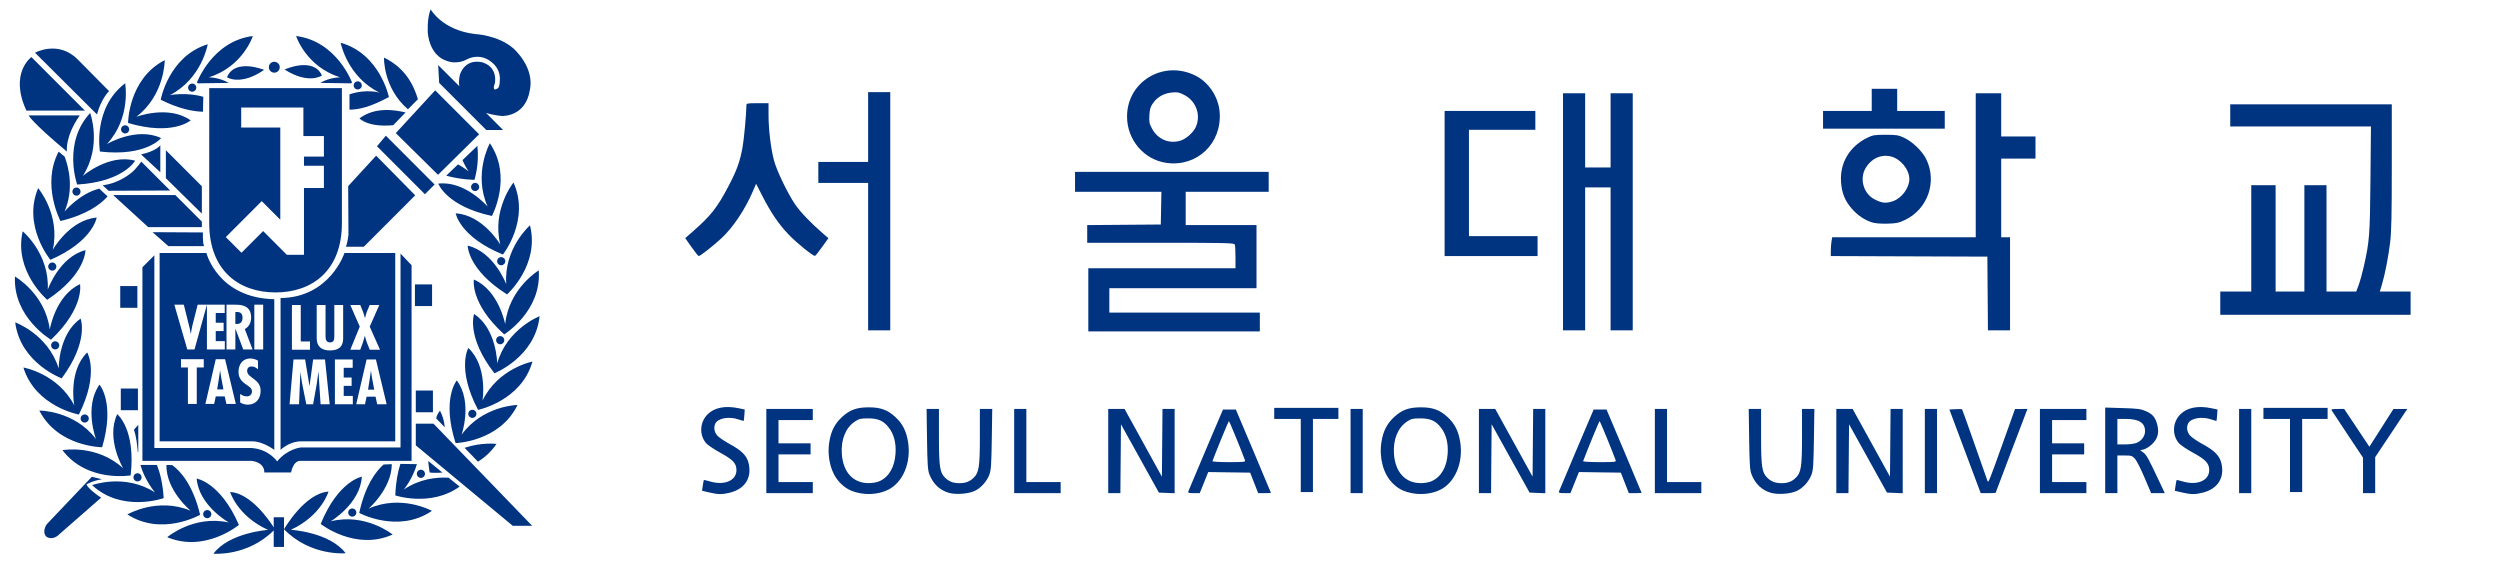
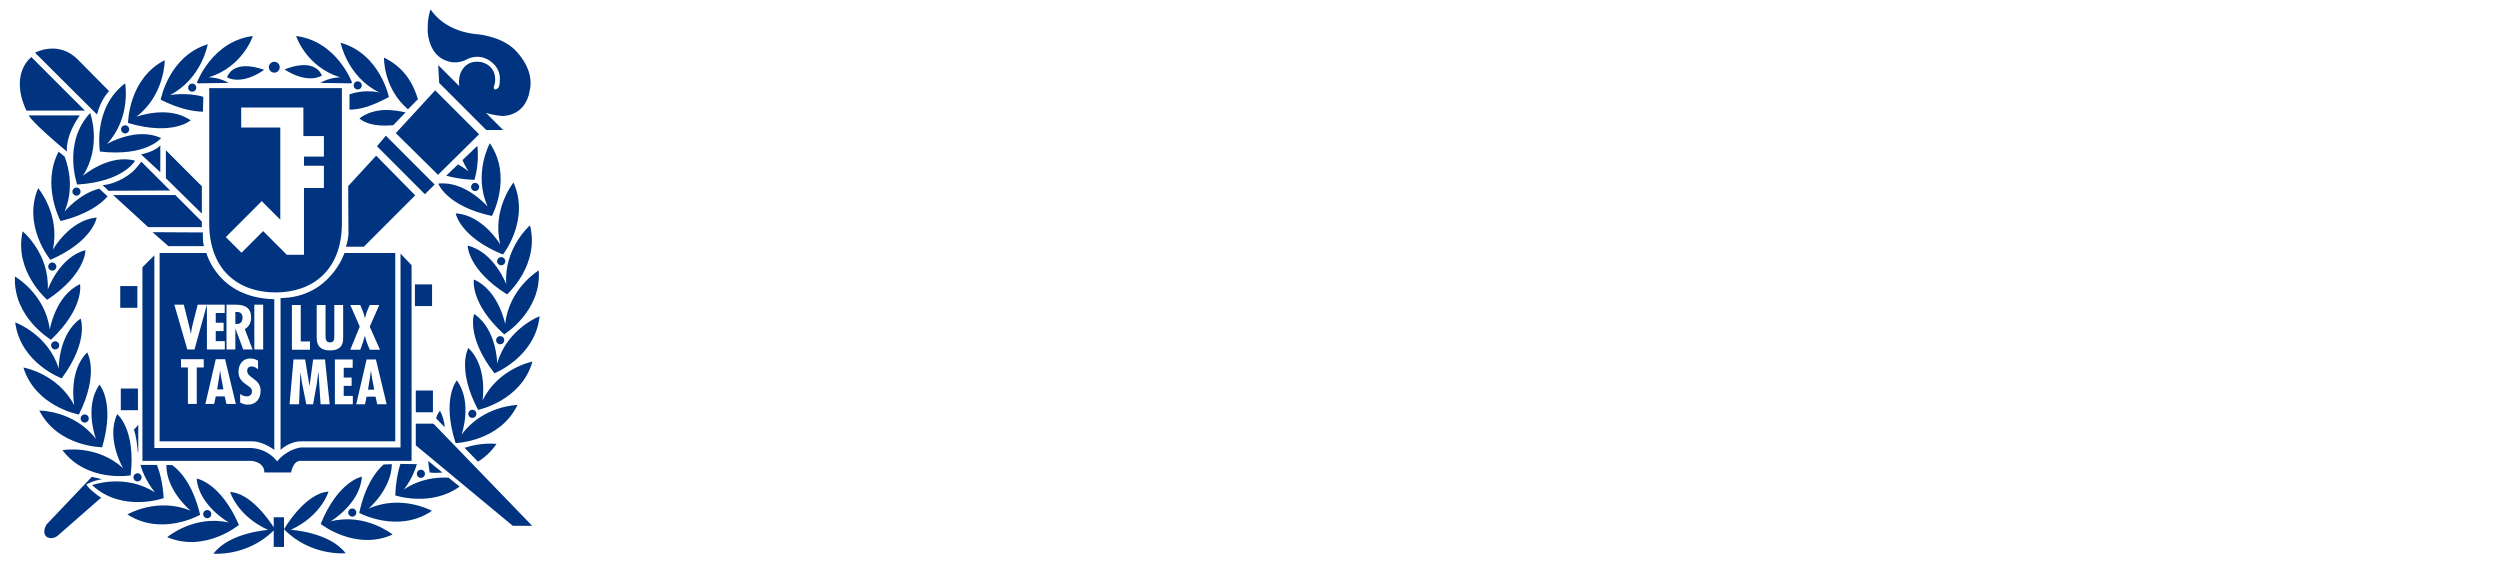
<svg xmlns="http://www.w3.org/2000/svg" width="6042" height="1393" viewBox="0 0 6042 1393" fill="none">
-   <path d="M332 691.428H290.59V743.851H332V691.428ZM150.969 1087.97C210.702 1166.91 315.754 1148.88 315.754 1148.88C328.519 1037.13 283.322 1000.9 283.322 1000.9C255.227 1060.23 297.675 1131.84 297.675 1131.84C233.85 1072.87 150.969 1087.97 150.969 1087.97ZM259.991 474.645L239.897 455.887C191.341 468.229 156.038 511.305 156.038 511.305C178.82 456.743 166.482 405.663 156.283 378.535L141.685 366.559C99.542 446.478 146.205 534.156 146.205 534.156C211.007 518.576 243.866 492.975 259.991 474.645ZM395.581 1203.87C393.446 1169.17 387.153 1143.87 379.335 1123.65L339.39 1123.71C350.201 1161.65 374.754 1190.25 374.754 1190.25C301.584 1143.2 222.612 1172.47 222.612 1172.47C295.171 1239.86 395.581 1203.87 395.581 1203.87ZM385.748 611.448V1066.64H611.181C636.65 1067.31 662.913 1087.29 662.913 1087.29V723.138C526.346 720.206 498.862 611.448 498.862 611.448H385.748ZM492.449 888.169H475.53V976.276H454.153V888.169H437.418V868.068H492.449V888.169ZM598.783 977.986C592.736 977.986 585.285 976.153 580.399 972.548V952.141C585.468 955.624 590.293 957.946 596.645 957.946C603.486 957.946 608.983 953.302 608.983 946.153C608.983 937.844 602.326 934.666 596.34 930.328C584.003 922.019 576.429 914.015 576.429 898.251C576.429 881.143 586.323 866.357 604.646 866.357C611.548 866.357 617.717 868.251 623.58 871.672V892.508C619.241 888.78 613.991 885.603 608.128 885.603C601.471 885.603 597.317 889.636 597.317 896.235C597.317 914.015 629.871 915.053 629.871 944.32C629.871 963.506 618.877 977.986 598.783 977.986ZM614.663 736.397H636.04V844.605H614.663V736.397ZM547.418 736.397H568.978C582.598 736.397 606.906 737.802 606.906 767.375C606.906 779.289 602.206 789.432 591.637 795.297L610.388 844.544H587.85L569.1 794.625H568.807V844.544H547.43L547.418 736.397ZM569.955 976.276H547.173L543.142 958.068H521.46L517.551 976.276H496.357L521.46 868.068H543.936L569.955 976.276ZM543.081 736.397V756.438H521.399V779.961H540.455V800.063H521.399V824.503H543.325V844.544H500.083V736.519L470.094 844.544H452.627L421.355 736.397H444.259L457.207 788.332C459.098 794.442 459.772 800.674 461.058 806.784H461.351C462.514 800.491 462.939 794.381 464.649 788.027L477.719 736.397H543.081ZM909.052 376.274L841.502 449.777L842.171 567.272C842.171 567.272 840.094 586.641 835.941 596.234H879.366L1003.47 472.079L909.052 376.274ZM333.344 939.066H291.934V991.428H333.344V939.066ZM400.895 430.714L487.807 516.254V450.083L400.895 363.138V430.714ZM332.366 1163.42C337.802 1163.42 342.2 1159.03 342.2 1153.59C342.2 1148.21 337.802 1143.75 332.366 1143.75C326.992 1143.75 322.594 1148.21 322.594 1153.59C322.594 1159.03 326.992 1163.42 332.366 1163.42ZM175.033 463.097C175.033 468.474 179.43 472.873 184.866 472.873C190.302 472.873 194.639 468.474 194.639 463.097C194.639 457.659 190.3 453.26 184.866 453.26C179.43 453.26 175.033 457.659 175.033 463.097ZM332.977 1091.75C333.319 1096.21 334.198 1090.78 334.198 1090.78V1026.81L323.632 1038.54C329.618 1054.67 331.695 1077.82 332.977 1091.75ZM487.806 549.004V535.562L423.676 471.407H273.427L358.263 549.004H487.806ZM161.779 366.437C161.779 366.437 156.16 331.427 192.684 278.942H69.309C69.309 278.942 74.562 293.3 161.779 366.437ZM54.834 559.024C32.785 655.562 114.139 724.544 114.139 724.544C207.831 662.466 206.487 604.543 206.487 604.543C143.09 621.101 115.483 699.737 115.483 699.737C119.636 612.792 54.834 559.024 54.834 559.024ZM127.515 603.749C146.632 518.881 92.213 454.665 92.213 454.665C53.673 545.887 121.835 627.945 121.835 627.945C224.932 583.097 233.666 525.847 233.666 525.847C168.314 531.101 127.515 603.749 127.515 603.749ZM136.188 644.197C136.188 638.82 131.791 634.36 126.355 634.36C120.919 634.36 116.521 638.82 116.521 644.197C116.521 649.635 120.919 654.034 126.355 654.034C131.791 654.034 136.188 649.635 136.188 644.197ZM638.849 1141.86H703.529C703.529 1141.86 707.805 1113.75 726.066 1113.75H994.681V640.959L967.991 612.853V1081.37H727.471C727.471 1081.37 695.1 1084.18 669.754 1115.09C669.754 1115.09 650.087 1085.58 607.944 1082.77H373.044V617.069L344.215 645.908V1113.75H606.478C606.478 1113.75 638.849 1115.09 638.849 1141.86ZM217.909 273.076C150.541 345.602 186.515 446.05 186.515 446.05C298.774 439.207 326.503 388.372 326.503 388.372C263.289 370.958 200.135 425.215 200.135 425.215C247.165 352.017 217.909 273.076 217.909 273.076ZM534.53 912.304L532.087 895.929H531.794L529.473 912.304L524.895 941.082H539.981L534.545 912.304H534.53ZM1155.13 1115.77C1171.5 1105.62 1187.01 1091.82 1199.96 1072.87C1199.96 1072.87 1164.41 1068.23 1122.82 1082.28L1155.13 1115.77ZM1223.47 686.723C1223.47 686.723 1194.1 608.759 1130.27 593.668C1130.27 593.668 1130.22 651.652 1225.43 711.529C1225.43 711.529 1305.13 640.654 1280.83 544.604C1280.83 544.604 1217.31 599.961 1223.47 686.723ZM1103.95 919.392C1103.95 919.392 1066.69 963.811 1101.14 1070.86C1101.14 1070.86 1207.72 1067.8 1250.78 978.658C1250.78 978.658 1166.61 980.186 1115.55 1050.63C1115.55 1050.63 1143.1 971.999 1103.95 919.392ZM1220.91 783.383C1220.91 783.383 1205.46 701.448 1145.24 675.603C1145.24 675.603 1135.16 732.67 1218.53 808.128C1218.53 808.128 1309.35 752.222 1302.02 653.423C1302.02 653.423 1229.89 696.865 1220.91 783.383ZM1145.79 758.821C1145.79 758.821 1126 813.322 1194.95 902.161C1194.95 902.161 1294.08 862.874 1304.04 764.259C1304.04 764.259 1225.43 794.503 1201.67 878.149C1201.67 878.149 1200.57 794.809 1145.79 758.821ZM1208.88 832.019C1214.31 832.019 1218.71 827.558 1218.71 822.12C1218.71 816.744 1214.31 812.344 1208.88 812.344C1203.44 812.344 1199.04 816.744 1199.04 822.12C1199.04 827.558 1203.44 832.019 1208.88 832.019ZM1151.4 1000.17C1151.4 994.728 1147.07 990.329 1141.63 990.329C1136.2 990.329 1131.8 994.728 1131.8 1000.17C1131.8 1005.6 1136.2 1010 1141.63 1010C1147.07 1010 1151.4 1005.6 1151.4 1000.17ZM320.945 414.645H320.999C317.091 417.761 289.789 442.69 248.196 447.761L262.366 461.081L411.271 460.409L365.036 414.217H364.982L341.65 390.755C341.65 390.755 325.037 411.895 320.945 414.645ZM896.593 896.601H896.3L894.042 912.976L889.464 941.815H904.489L898.992 912.976L896.612 896.601H896.593ZM586.14 767.497C586.14 759.737 582.412 753.444 571.665 753.994H568.797V782.833L572.584 783.016C582.295 783.016 586.14 776.418 586.14 767.497ZM678.063 720.389V1087.29C678.063 1087.29 698.768 1066.64 727.718 1066.64H955.229V611.448H832.526C832.526 611.448 797.651 718.8 678.063 720.389ZM705.486 737.069H726.863V825.175H749.217V845.216H705.486V737.069ZM774.808 977.009L769.678 899.045H769.336L765.916 925.746L756.754 977.009H740.264L729.82 925.196L726.213 901.061V899.045H725.92L722.744 977.009H699.841L709.308 868.801H737.403L747.908 932.65H748.152L756.764 868.801H785.47L796.769 977.009H774.843H774.808ZM911.62 977.009L907.648 958.74H885.966L882.115 977.009H860.922L885.963 868.801H908.5L934.458 977.009H911.62ZM846.573 737.069H870.638L876.807 752.161C878.639 757.477 880.837 763.037 881.937 768.597H882.23C883.393 763.037 885.162 757.599 887.116 752.161L893.59 737.069H916.677L893.59 789.432L918.387 845.216H893.59L886.749 828.047C884.736 822.548 883.388 817.294 881.927 811.856H881.683C880.095 817.294 878.81 822.548 876.982 828.047L870.63 845.216H846.566L869.47 789.432L846.573 737.069ZM852.376 868.801V888.903H830.693V912.365H849.811V932.528H830.693V956.907H852.681V977.009H809.378V868.801H852.376ZM797.407 827.558C807.851 827.558 807.851 819.676 807.973 811.672V737.069H829.35V815.949C829.35 827.436 828.065 846.927 797.224 846.927C777.313 846.927 765.403 837.64 765.403 817.416V737.069H786.78V807.09C786.78 815.277 785.738 827.558 797.407 827.558ZM387.46 351.101C387.46 351.101 377.81 365.215 340.92 373.158L387.46 416.233V351.101ZM505.643 539.411C505.643 653.912 577.409 706.764 665.848 706.764C754.47 706.764 826.296 654.096 826.296 539.411V213.015H505.705C505.705 213.015 505.643 425.032 505.643 539.411ZM582.912 308.148V259.879H733.222V328.86H782.816V378.474H734.627V400.592H782.816V454.36H734.627V615.786H693.217L635.988 558.474L583.645 610.898L545.717 573.016L632.568 486.071L677.398 530.918V308.148H582.912ZM368.656 561.101L406.95 594.829H493.313C489.16 587.985 490.503 561.773 490.503 561.773L368.656 561.101ZM1063.4 992.65C1063.4 992.65 1056.44 999.982 1054.12 1011.1L1074.88 1032.67C1073.72 1019.23 1070.31 1005.54 1063.4 992.65ZM246.807 1080.88C278.75 973.037 240.456 929.595 240.456 929.595C202.527 982.997 231.905 1060.96 231.905 1060.96C179.257 991.734 95.032 992.223 95.032 992.223C140.168 1080.39 246.807 1080.88 246.807 1080.88ZM241.494 366.254C353.203 379.024 389.299 333.748 389.299 333.748C330.177 305.642 258.473 348.107 258.473 348.107C317.534 284.196 302.448 201.345 302.448 201.345C223.476 261.101 241.494 366.254 241.494 366.254ZM475.295 1156.64C480.609 1222.08 553.168 1262.83 553.168 1262.83C468.394 1243.71 404.141 1298.21 404.141 1298.21C495.39 1336.7 577.416 1268.58 577.416 1268.58C532.585 1165.38 475.295 1156.64 475.295 1156.64ZM190.683 1001.88C240.827 901.306 210.717 851.815 210.717 851.815C163.993 897.823 179.445 979.758 179.445 979.758C139.562 902.406 56.559 888.231 56.559 888.231C85.754 982.874 190.683 1001.88 190.683 1001.88ZM416.056 1123.95L402.131 1123.83C401.334 1185.67 460.826 1234.36 460.826 1234.36C380.571 1200.76 307.889 1243.28 307.889 1243.28C391.076 1297.05 483.668 1244.14 483.668 1244.14C465.651 1168.98 434.013 1136.79 416.056 1123.95ZM209.068 1170.63C209.068 1170.63 224.337 1161.53 246.569 1158.23L221.955 1152.37L219.57 1155.48C220.914 1153.53 221.955 1152.37 221.955 1152.37L112.75 1267.29C112.75 1267.29 100.351 1285.26 112.075 1296.99C112.075 1296.99 123.069 1305.97 138.277 1295.64L244.612 1202.59C233.862 1197.03 210.35 1177.48 209.068 1170.63ZM149.088 914.381C215.967 823.953 194.834 770.002 194.834 770.002C140.904 807.273 141.881 890.613 141.881 890.613C116.045 807.517 36.768 779.106 36.768 779.106C49.044 877.477 149.088 914.381 149.088 914.381ZM205.156 267.272L75.857 137.923C75.857 137.923 21.804 176.722 63.825 267.272H205.156ZM263.607 220.225L187.566 143.422C140.476 96.375 84.652 127.414 84.652 127.414L234.412 276.559C244.428 238.31 263.607 220.225 263.607 220.225ZM123.558 834.646C123.558 840.084 127.955 844.483 133.391 844.483C138.827 844.483 143.163 840.084 143.163 834.646C143.163 829.208 138.824 824.809 133.391 824.809C127.955 824.809 123.558 829.208 123.558 834.646ZM123.313 821.021C204.851 743.546 193.429 686.784 193.429 686.784C133.819 714.096 120.321 796.336 120.321 796.336C109.327 710.002 36.157 668.271 36.157 668.271C31.21 767.253 123.313 821.021 123.313 821.021ZM194.895 1011.47C194.895 1016.91 199.293 1021.31 204.728 1021.31C210.164 1021.31 214.562 1016.91 214.562 1011.47C214.562 1006.03 210.164 1001.63 204.728 1001.63C199.293 1001.63 194.895 1006.03 194.895 1011.47ZM1017.23 1154.93C1022.67 1154.93 1027.06 1150.53 1027.06 1145.09C1027.06 1139.66 1022.67 1135.26 1017.23 1135.26C1011.8 1135.26 1007.4 1139.66 1007.4 1145.09C1007.4 1150.53 1011.8 1154.93 1017.23 1154.93ZM1069.45 1142.16L1034.88 1113.99C1035.62 1122.79 1036.77 1132.08 1038.37 1142.04C1038.37 1142.04 1050.82 1143.51 1069.45 1142.16ZM1166.14 968.149C1166.14 968.149 1179.64 885.909 1131.87 841C1131.87 841 1102.92 891.163 1155.45 990.573C1155.45 990.573 1259.89 969.127 1286.83 873.811C1286.83 873.811 1204.13 889.941 1166.14 968.149ZM510.725 1242.55C510.725 1237.11 506.328 1232.71 500.892 1232.71C495.456 1232.71 491.058 1237.11 491.058 1242.55C491.058 1247.99 495.456 1252.39 500.892 1252.39C506.328 1252.39 510.725 1247.99 510.725 1242.55ZM975.824 1183.22C975.824 1183.22 997.139 1157.68 1007.58 1121.75L967.639 1121.14C961.287 1140.76 956.524 1165.69 955.363 1197.34C955.363 1197.34 1041.66 1225.99 1110.8 1175.95L1084.17 1154.5C1054.67 1152.85 1014.18 1157.25 975.824 1183.22ZM1004.9 1023.87V1076.3L1239.31 1270.78H1286.15L1047.59 1023.87H1004.9ZM661.524 1250.06V1274.57C650.224 1256.79 606.066 1192.14 556.166 1188.96C556.166 1188.96 573.145 1246.7 647.842 1280.68C647.842 1280.68 554.09 1286.85 515.856 1338.17C515.856 1338.17 597.576 1345.56 661.524 1281.96V1321.86H686.382V1279.09V1250.06H661.524ZM702.933 1280.43C777.386 1245.97 793.938 1188.05 793.938 1188.05C736.037 1192.14 686.382 1279.09 686.382 1279.09C751.184 1345.26 835.286 1337.01 835.286 1337.01C796.686 1285.93 702.933 1280.43 702.933 1280.43ZM799.129 1259.96C799.129 1259.96 870.772 1217.44 874.498 1152C874.498 1152 817.452 1162.08 775.065 1266.26C775.065 1266.26 858.618 1332.43 948.95 1291.86C948.95 1291.86 883.476 1238.82 799.129 1259.96ZM890.805 1229.29C890.805 1229.29 946.446 1181.51 946.935 1121.82L927.085 1122.61C909.128 1138.37 882.804 1171.86 868.207 1239.68C868.207 1239.68 962.082 1290.33 1043.86 1234.67C1043.86 1234.67 970.205 1193.85 890.805 1229.29ZM841.516 1238.76C841.516 1244.2 845.914 1248.6 851.349 1248.6C856.785 1248.6 861.183 1244.2 861.183 1238.76C861.183 1233.32 856.785 1228.92 851.349 1228.92C845.914 1228.92 841.516 1233.32 841.516 1238.76ZM1188.86 521.936C1188.86 521.936 1239.55 428.087 1183.85 346.152C1183.85 346.152 1143.11 419.838 1178.54 499.329C1178.54 499.329 1124.3 436.152 1059.19 443.789C1059.19 443.789 1078.98 498.291 1188.86 521.936ZM950.416 302.526L980.16 271.732C954.813 265.866 907.235 257.373 868.757 286.09C868.757 286.09 888.545 308.514 950.416 302.526ZM1148.3 461.692C1153.74 461.692 1158.14 457.293 1158.14 451.855C1158.14 446.478 1153.74 442.018 1148.3 442.018C1142.87 442.018 1138.47 446.478 1138.47 451.855C1138.47 457.293 1142.87 461.692 1148.3 461.692ZM1215.49 615.114C1215.49 615.114 1281.7 531.468 1241.02 441.101C1241.02 441.101 1188.07 506.661 1209.2 591.101C1209.2 591.101 1166.75 519.37 1101.28 515.643C1101.28 515.643 1111.35 572.71 1215.49 615.114ZM1072.39 144.094C1103.35 159.491 1128.33 143.361 1128.33 143.361C1162.84 126.436 1187.76 149.899 1187.76 149.899C1211.82 168.717 1207.91 193.463 1207.91 193.463C1207.91 212.465 1202.42 213.748 1202.42 213.748C1190.94 221.63 1193.81 208.31 1193.81 208.31C1194.15 208.125 1196.43 198.962 1196.43 198.962C1200.95 156.131 1162.53 149.96 1162.53 149.96C1121.73 142.811 1111.59 180.51 1111.59 180.51C1109.03 190.897 1108.79 200.123 1109.95 208.249L1059.01 157.292L1061.39 200.367L1175.18 314.135H1215.86L1174.57 272.832C1196.37 279.675 1215.49 280.408 1215.49 280.408C1273.58 276.864 1279.68 221.263 1279.68 221.263C1295.01 163.218 1239.98 116.294 1239.98 116.294C1203.28 84.766 1147.76 82.2 1147.76 82.2C1068.79 73.035 1040.75 22.566 1040.75 22.566C1031.53 45.54 1033.91 79.512 1033.91 79.512C1039.16 131.874 1072.39 144.094 1072.39 144.094ZM1201.5 631.244C1201.5 636.682 1205.9 641.081 1211.34 641.081C1216.71 641.081 1221.17 636.682 1221.17 631.244C1221.17 625.806 1216.71 621.407 1211.34 621.407C1205.9 621.407 1201.5 625.806 1201.5 631.244ZM985.965 264.156L1010.03 239.777C999.829 205.377 979.125 163.891 928.003 139.206C928.003 139.206 925.868 212.771 985.965 264.156ZM1046.31 943.893H1004.9V996.316H1046.31V943.893ZM1078.44 424.543C1096.7 429.736 1119.11 433.647 1146.54 434.747C1146.54 434.747 1159 397.659 1153.62 352.567L1117.77 386.905C1121.61 396.009 1126.5 405.174 1132.61 414.217C1132.61 414.217 1122.72 406.091 1106.9 397.292L1078.44 424.543ZM292.562 312.669C292.562 318.107 296.959 322.506 302.395 322.506C307.831 322.506 312.229 318.107 312.229 312.669C312.229 307.231 307.831 302.832 302.395 302.832C296.959 302.832 292.562 307.231 292.562 312.669ZM1157.9 324.522L1051.74 218.331L956.587 321.712L1058.65 422.466L1157.9 324.522ZM932.523 327.944L911.146 353.484L1026.95 469.39L1050.4 445.928L932.523 327.944ZM1044.23 687.273H1002.82V739.697H1044.23V687.273ZM548.595 186.803C548.595 186.803 581.149 208.31 638.317 168.901C638.317 168.901 567.529 139.817 548.595 186.803ZM917.498 223.891C917.498 223.891 885.311 214.176 844.695 227.984L844.64 265.072C869.376 264.583 894.479 258.596 939.92 234.583C939.92 234.583 918.421 130.102 823.203 103.218C823.203 103.218 839.259 185.887 917.498 223.891ZM490.518 270.021L491.314 233.972C451.187 222.18 410.632 229.879 410.632 229.879C487.894 189.98 502.064 106.945 502.064 106.945C407.456 136.09 388.4 241.06 388.4 241.06C432.07 262.811 466.026 269.471 490.518 270.021ZM460.776 290.917C407.334 252.913 329.4 282.302 329.4 282.302C398.6 229.634 398.111 145.377 398.111 145.377C309.978 190.591 309.489 297.211 309.489 297.211C417.289 329.227 460.776 290.917 460.776 290.917ZM454.668 211.793C454.668 217.231 459.066 221.63 464.502 221.63C469.938 221.63 474.335 217.231 474.335 211.793C474.335 206.355 469.938 201.956 464.502 201.956C459.066 201.956 454.668 206.355 454.668 211.793ZM478.488 201.406L552.635 200.367C529.609 186.498 504.385 186.986 504.385 186.986C587.388 161.141 611.086 87.088 611.086 87.088C512.875 99.369 475.923 199.451 475.923 199.451C477.208 200.428 477.208 200.428 478.488 201.406ZM874.387 206.416C874.387 200.978 870.048 196.579 864.615 196.579C859.179 196.579 854.782 200.978 854.782 206.416C854.782 211.854 859.179 216.253 864.615 216.253C870.051 216.253 874.387 211.854 874.387 206.416ZM822.35 186.986C822.35 186.986 797.125 186.498 774.099 200.367L848.246 201.406C849.532 200.428 849.59 200.428 850.812 199.451C850.812 199.451 813.921 99.369 715.649 87.088C715.649 87.088 739.347 161.141 822.35 186.986ZM662.94 175.622C670.208 175.622 676.071 169.695 676.071 162.424C676.071 155.153 670.208 149.288 662.94 149.288C655.672 149.288 649.747 155.153 649.747 162.424C649.747 169.695 655.672 175.622 662.94 175.622ZM778.069 182.465C757.364 136.212 687.737 167.984 687.737 167.984C746.371 205.194 778.069 182.465 778.069 182.465Z" fill="#003380" />
-   <path d="M1713.53 1190.05L1696.68 1186.06L1698.49 1173.56C1699.49 1166.68 1700.63 1160.67 1701.04 1160.2C1701.44 1159.73 1708.12 1161.24 1715.89 1163.55C1750.82 1173.93 1779.85 1161.54 1779.85 1136.24C1779.85 1119.89 1771.76 1111.13 1741.21 1094.39C1725.77 1085.92 1710.14 1075.43 1706.48 1071.08C1689.55 1050.95 1691.11 1020.36 1710.02 1001.43C1726.5 984.922 1752.62 979.778 1785.2 986.618L1799.9 989.708L1798.97 1003.09C1798.46 1010.46 1797.74 1016.8 1797.38 1017.18C1797.02 1017.56 1791.57 1016.05 1785.28 1013.83C1762.81 1005.89 1735.92 1010.29 1729.12 1023.03C1724.36 1031.92 1726 1043.75 1733.15 1052.26C1736.88 1056.7 1750.42 1066.02 1763.23 1072.96C1792.67 1088.91 1804.87 1101.24 1809.23 1119.43C1817.56 1154.18 1800.85 1181.08 1765.14 1190.39C1746.03 1195.37 1735.68 1195.31 1713.53 1190.05ZM2072.67 1190.76C2054.52 1186.26 2043.64 1180.18 2030.81 1167.33C2008.79 1145.29 1998.31 1106.6 2004.12 1068.84C2008.26 1042.02 2017.54 1023.77 2035.32 1007.49C2053.86 990.529 2070.81 984.43 2099.42 984.43C2128.02 984.43 2144.97 990.529 2163.51 1007.49C2181.29 1023.77 2190.57 1042.02 2194.71 1068.84C2202.26 1117.87 2182.45 1165.41 2146.99 1183.37C2125.88 1194.07 2097.47 1196.89 2072.67 1190.76ZM2126.16 1162.67C2148.93 1152.11 2162.41 1128.33 2164.37 1095.23C2165.85 1070.25 2160.43 1049.6 2148.2 1033.63C2135.41 1016.93 2122.43 1011.12 2097.88 1011.12C2080.17 1011.12 2076.2 1012.07 2066.32 1018.62C2043.92 1033.46 2032.24 1061.98 2034.47 1096.41C2037.36 1141.06 2061.58 1167.63 2099.42 1167.63C2109.4 1167.63 2119.5 1165.76 2126.16 1162.67ZM2293.13 1191.04C2271.18 1184.8 2254.99 1169.37 2246.05 1146.14C2242.25 1136.29 2241.3 1121.92 2240.42 1061.33L2239.37 988.368H2269.23V1054.81C2269.23 1128.36 2271.38 1142.39 2284.54 1154.97C2294.01 1164.01 2304 1167.75 2318.7 1167.75C2333.4 1167.75 2343.4 1164.01 2352.86 1154.97C2366.03 1142.39 2368.17 1128.35 2368.17 1054.81V988.368H2398.04L2396.96 1061.33C2396.05 1122.12 2395.1 1136.35 2391.24 1146.68C2384.94 1163.56 2370.89 1179.27 2355.72 1186.4C2340.18 1193.72 2310.35 1195.93 2293.13 1191.04ZM3407.11 1190.76C3388.95 1186.26 3378.08 1180.18 3365.24 1167.33C3343.23 1145.29 3332.74 1106.6 3338.56 1068.84C3342.69 1042.02 3351.97 1023.77 3369.76 1007.49C3388.3 990.529 3405.25 984.43 3433.85 984.43C3462.46 984.43 3479.4 990.529 3497.94 1007.49C3515.73 1023.77 3525.01 1042.02 3529.14 1068.84C3536.69 1117.87 3516.89 1165.41 3481.43 1183.37C3460.31 1194.07 3431.9 1196.89 3407.11 1190.76ZM3460.59 1162.67C3483.37 1152.11 3496.84 1128.33 3498.8 1095.23C3500.28 1070.25 3494.86 1049.6 3482.63 1033.63C3469.85 1016.93 3456.87 1011.12 3432.32 1011.12C3414.61 1011.12 3410.64 1012.07 3400.75 1018.62C3378.35 1033.46 3366.68 1061.98 3368.9 1096.41C3371.79 1141.06 3396.01 1167.63 3433.85 1167.63C3443.83 1167.63 3453.94 1165.76 3460.59 1162.67ZM4280.08 1191.04C4258.12 1184.8 4241.93 1169.37 4232.99 1146.14C4229.19 1136.29 4228.24 1121.92 4227.36 1061.33L4226.31 988.368H4256.17V1054.81C4256.17 1128.36 4258.32 1142.39 4271.48 1154.97C4280.95 1164.01 4290.95 1167.75 4305.64 1167.75C4320.34 1167.75 4330.34 1164.01 4339.8 1154.97C4352.97 1142.39 4355.12 1128.35 4355.12 1054.81V988.368H4384.98L4383.9 1061.33C4383 1122.12 4382.05 1136.35 4378.18 1146.68C4371.88 1163.56 4357.83 1179.27 4342.67 1186.4C4327.12 1193.72 4297.29 1195.93 4280.08 1191.04ZM5272.91 1190.05L5256.07 1186.06L5257.88 1173.56C5258.87 1166.68 5260.02 1160.67 5260.42 1160.2C5260.82 1159.73 5267.5 1161.24 5275.27 1163.55C5310.2 1173.93 5339.23 1161.54 5339.23 1136.24C5339.23 1119.89 5331.14 1111.13 5300.59 1094.39C5285.15 1085.92 5269.52 1075.43 5265.86 1071.08C5248.94 1050.95 5250.49 1020.36 5269.4 1001.43C5285.88 984.922 5312.01 979.778 5344.58 986.618L5359.29 989.708L5358.35 1003.09C5357.84 1010.46 5357.12 1016.8 5356.77 1017.18C5356.4 1017.56 5350.96 1016.05 5344.66 1013.83C5322.19 1005.89 5295.31 1010.29 5288.5 1023.03C5283.75 1031.92 5285.38 1043.75 5292.53 1052.26C5296.27 1056.7 5309.8 1066.02 5322.62 1072.96C5352.05 1088.91 5364.26 1101.24 5368.62 1119.43C5376.94 1154.18 5360.23 1181.08 5324.52 1190.39C5305.42 1195.37 5295.06 1195.31 5272.91 1190.05ZM1852.05 1090.11V988.368H1964.37V1015.14H1881.47V1071.37H1959.02V1098.14H1881.47V1165.07H1964.37V1191.84H1852.05V1090.11H1852.05ZM2451.07 1090.11V988.368H2480.49V1165.07H2563.39V1191.84H2451.07V1090.11ZM2678.38 1090.11V988.368H2717.88L2762.98 1070.17L2808.08 1151.96L2808.79 1070.17L2809.5 988.368H2838.84V1192.08L2819.83 1191.29L2800.81 1190.5L2754.98 1107.9L2709.14 1025.3L2708.43 1108.57L2707.73 1191.84H2678.39V1090.11H2678.38ZM2872.09 1187.16C2872.93 1184.58 2892.08 1139.1 2914.66 1086.09L2955.72 989.708H2986.77L3029.13 1089.85C3052.43 1144.93 3071.49 1190.41 3071.49 1190.92C3071.49 1191.43 3064.57 1191.84 3056.12 1191.84L3040.74 1191.83L3031.05 1167.07L3021.36 1142.31L2970.72 1141.59L2920.08 1140.86L2909.8 1166.35L2899.51 1191.84H2885.04C2872.46 1191.84 2870.77 1191.23 2872.09 1187.16ZM3008.84 1112.19C2999.18 1085.83 2971.23 1017.82 2970.05 1017.84C2968.93 1017.85 2941.92 1083.38 2930.21 1114.51C2929.71 1115.82 2947.5 1116.88 2969.94 1116.88C3007.5 1116.88 3010.43 1116.52 3008.84 1112.19ZM3264.04 1090.11V988.368H3293.45V1191.84H3264.04V1090.11ZM3574.25 1090.11V988.368H3613.74L3658.84 1070.17L3703.95 1151.96L3704.65 1070.17L3705.36 988.368H3734.7V1192.08L3715.69 1191.29L3696.68 1190.5L3650.84 1107.9L3605 1025.3L3604.29 1108.57L3603.59 1191.84H3574.25V1090.11ZM3767.95 1187.16C3768.79 1184.58 3787.94 1139.1 3810.53 1086.09L3851.58 989.708H3882.63L3925 1089.85C3948.29 1144.93 3967.36 1190.41 3967.36 1190.92C3967.36 1191.43 3960.44 1191.84 3951.98 1191.84L3936.6 1191.83L3926.92 1167.07L3917.22 1142.31L3866.59 1141.59L3815.95 1140.86L3805.66 1166.35L3795.37 1191.84H3780.9C3768.32 1191.84 3766.63 1191.23 3767.95 1187.16ZM3904.71 1112.19C3895.05 1085.83 3867.09 1017.82 3865.92 1017.84C3864.8 1017.85 3837.79 1083.38 3826.07 1114.51C3825.58 1115.82 3843.36 1116.88 3865.8 1116.88C3903.36 1116.88 3906.29 1116.52 3904.71 1112.19ZM3999.45 1090.11V988.368H4028.86V1165.07H4111.76V1191.84H3999.45V1090.11ZM4438.02 1090.11V988.368H4477.51L4522.61 1070.17L4567.72 1151.96L4568.42 1070.17L4569.13 988.368H4598.47V1192.08L4579.46 1191.29L4560.45 1190.5L4514.61 1107.9L4468.77 1025.3L4468.07 1108.57L4467.36 1191.84H4438.02V1090.11ZM4651.96 1090.11V988.368H4681.37V1191.84H4651.96V1090.11ZM4749.13 1090.77L4711.3 989.708L4726.06 988.895C4734.17 988.448 4741.32 988.598 4741.95 989.224C4742.58 989.852 4756.31 1028.17 4772.46 1074.37C4788.61 1120.57 4802.54 1160.19 4803.42 1162.39C4805.6 1167.85 4806.89 1164.65 4840.95 1069.38L4869.91 988.419L4884.93 988.392L4899.95 988.368L4861.53 1089.19C4840.4 1144.63 4823.11 1190.42 4823.11 1190.92C4823.11 1191.43 4814.97 1191.84 4805.03 1191.84H4786.96L4749.13 1090.77ZM4930.07 1090.11V988.368H5042.39V1015.14H4959.49V1071.37H5037.04V1098.14H4959.49V1165.07H5042.39V1191.84H4930.07V1090.11ZM5087.85 1088.42V984.984L5129.97 986.252C5166.26 987.343 5174.04 988.371 5186.2 993.662C5202.13 1000.59 5208.87 1008.5 5213.5 1025.68C5218.77 1045.29 5215.02 1060.09 5201.49 1073.11C5195.13 1079.22 5185.98 1085.1 5181.16 1086.15L5172.4 1088.08L5179.71 1093.41C5187.44 1099.05 5191.67 1106.61 5216.43 1159.05L5231.91 1191.84L5215.37 1191.83L5198.83 1191.82L5182.79 1153.99C5173.96 1133.19 5163.55 1112.71 5159.65 1108.49C5153.23 1101.54 5150.91 1100.81 5134.92 1100.81H5117.27V1191.84H5087.85V1088.41V1088.42ZM5163.71 1070.35C5175.99 1065.21 5184.13 1053.98 5184.13 1042.15C5184.13 1021.75 5169.51 1012.46 5137.41 1012.46H5117.27V1074.04H5136.07C5146.42 1074.04 5158.85 1072.38 5163.71 1070.35ZM5411.43 1090.11V988.368H5440.85V1191.84H5411.43V1090.11ZM5710.95 1148.96V1106.08L5674 1050.57C5653.68 1020.04 5636.16 993.555 5635.07 991.714C5633.56 989.186 5637.04 988.371 5649.26 988.371H5665.44L5695.88 1034.03L5726.32 1079.7L5755.4 1034.08L5784.49 988.453L5801.22 988.411L5817.95 988.368L5779.16 1046.59L5740.36 1104.81V1191.84H5710.95V1148.96ZM3143.7 1100.81V1012.46H3079.52V985.69H3234.62V1012.46H3173.11V1189.17H3143.7V1100.81H3143.7ZM5534.45 1100.81V1012.46H5470.27V985.69H5625.37V1012.46H5563.87V1189.17H5534.45V1100.81ZM2630.25 724.656V648.349H2985.92V621.794C2985.92 607.188 2985.19 593.332 2984.29 591.005C2982.84 587.201 2964.56 586.77 2805.12 586.77H2627.57V544.005L2716.49 543.299L2805.41 542.592L2806.15 503.104L2806.89 463.613H2598.16V415.423H3066.15V463.613H2865.58V543.933H3036.73V696.539H2681.06V755.442H3044.75V800.955H2630.25V724.65V724.656ZM2098.08 620.234V442.194H1977.74V391.329H2098.08V222.657H2151.56V798.282H2098.08V620.234ZM3777.49 511.806V225.335H3830.97V404.715H3892.48V225.335H3945.96V798.282H3892.48V452.908H3830.97V798.28H3777.49V511.806ZM4803.76 709.256L4803.05 620.234L4613.85 619.55L4424.65 618.862L4424.68 606.161C4424.69 599.179 4425.45 588.945 4426.36 583.424L4428.02 573.382H4774.97V225.335H4836.48V329.751H4919.38V383.296H4836.48V573.384H4857.87V798.282H4804.46L4803.76 709.261V709.256ZM5365.97 732.683V704.569H5440.85V447.55H5499.68V704.572H5569.21V447.55H5622.7V704.572H5694.52L5700.31 689.177C5703.5 680.708 5709.02 660.945 5712.57 645.259C5726.6 583.282 5727.68 569.358 5728.93 433.493L5730.11 305.654H5390.04V252.106H5780.48V402.784C5780.48 520.435 5779.6 560.563 5776.47 585.861C5771.95 622.385 5764.04 662.967 5756.59 687.837L5751.58 704.572H5825.94V760.795H5365.97V732.681L5365.97 732.683ZM1671.34 597.197L1656.06 575.487L1673.16 560.56C1718.56 520.93 1733.72 501.603 1761.95 447.354C1781 410.744 1788.19 390.717 1794.46 356.72C1798 337.556 1803.81 275.138 1803.89 255.453C1803.91 249.608 1804.71 249.429 1830.65 249.429H1857.4V278.744C1857.4 313.345 1863.17 360.556 1870.83 388.652C1877.52 413.192 1902.87 465.906 1921.05 493.068C1933.56 511.776 1958.89 538.323 1989.23 564.538L2002.06 575.623L1987.06 596.593C1978.8 608.125 1971.07 617.912 1969.86 618.346C1965.74 619.83 1925.42 587.252 1905.34 566.205C1881.87 541.613 1863.06 513.892 1842.3 473.302L1827.4 444.166L1818.75 464.089C1799.86 507.585 1771.64 549.539 1743.65 575.752C1725.35 592.893 1692.23 618.899 1688.71 618.899C1687.55 618.899 1679.74 609.133 1671.34 597.195L1671.34 597.197ZM3491.34 443.537V268.172H3710.63V313.687H3550.18V570.709H3715.98V618.899H3491.34V443.537H3491.34ZM4524.36 537.494C4505.98 531.547 4490.16 520.855 4475.68 504.591C4459 485.856 4451.11 466.248 4449.38 439.295C4446.45 393.598 4469.99 354.064 4512.57 333.124C4526.22 326.415 4530.32 325.736 4557.02 325.736C4583.38 325.736 4588.03 326.485 4601.82 332.953C4621.92 342.379 4645.27 364.732 4654.82 383.684C4682.37 438.313 4659.32 505.34 4603.96 531.606C4588.68 538.855 4583.18 539.998 4561.03 540.53C4545.26 540.907 4531.36 539.757 4524.36 537.494ZM4575.1 486.177C4596.04 479.034 4614.49 454.047 4614.49 432.826C4614.49 409.607 4593.37 383.783 4569.76 378.109C4546.07 372.422 4523.36 382.593 4509.45 405.122C4493.29 431.28 4503.16 467.569 4530.26 481.68C4548.36 491.101 4557.87 492.059 4575.1 486.177ZM2819.15 393.662C2764.69 385.958 2723.85 338 2723.85 281.761C2723.85 197.298 2811.45 144.486 2888.59 182.447C2921.2 198.497 2944.86 234.119 2947.67 271.398C2953.34 346.593 2892.89 404.094 2819.15 393.662ZM2852.59 340.028C2866.43 335.876 2883.89 320.509 2889.95 307.139C2902.9 278.607 2891.01 244.662 2862.9 229.877C2850.23 223.208 2846.09 222.325 2832.93 223.473C2813.46 225.172 2797.23 234.122 2786.89 248.875C2780.25 258.339 2778.65 263.617 2777.79 278.771C2776.88 294.981 2777.64 298.814 2784.26 310.978C2798.27 336.749 2825.26 348.224 2852.59 340.028ZM4405.93 289.588V268.17H4523.59V214.627H4585.1V268.175H4700.09V311.007H4405.93V289.588Z" fill="#003380" />
+   <path d="M332 691.428H290.59V743.851H332V691.428ZM150.969 1087.97C210.702 1166.91 315.754 1148.88 315.754 1148.88C328.519 1037.13 283.322 1000.9 283.322 1000.9C255.227 1060.23 297.675 1131.84 297.675 1131.84C233.85 1072.87 150.969 1087.97 150.969 1087.97ZM259.991 474.645L239.897 455.887C191.341 468.229 156.038 511.305 156.038 511.305C178.82 456.743 166.482 405.663 156.283 378.535L141.685 366.559C99.542 446.478 146.205 534.156 146.205 534.156C211.007 518.576 243.866 492.975 259.991 474.645ZM395.581 1203.87C393.446 1169.17 387.153 1143.87 379.335 1123.65L339.39 1123.71C350.201 1161.65 374.754 1190.25 374.754 1190.25C301.584 1143.2 222.612 1172.47 222.612 1172.47C295.171 1239.86 395.581 1203.87 395.581 1203.87ZM385.748 611.448V1066.64H611.181C636.65 1067.31 662.913 1087.29 662.913 1087.29V723.138C526.346 720.206 498.862 611.448 498.862 611.448H385.748ZM492.449 888.169H475.53V976.276H454.153V888.169H437.418V868.068H492.449V888.169ZM598.783 977.986C592.736 977.986 585.285 976.153 580.399 972.548V952.141C585.468 955.624 590.293 957.946 596.645 957.946C603.486 957.946 608.983 953.302 608.983 946.153C608.983 937.844 602.326 934.666 596.34 930.328C584.003 922.019 576.429 914.015 576.429 898.251C576.429 881.143 586.323 866.357 604.646 866.357C611.548 866.357 617.717 868.251 623.58 871.672V892.508C619.241 888.78 613.991 885.603 608.128 885.603C601.471 885.603 597.317 889.636 597.317 896.235C597.317 914.015 629.871 915.053 629.871 944.32C629.871 963.506 618.877 977.986 598.783 977.986ZM614.663 736.397H636.04V844.605H614.663V736.397ZM547.418 736.397H568.978C582.598 736.397 606.906 737.802 606.906 767.375C606.906 779.289 602.206 789.432 591.637 795.297L610.388 844.544H587.85L569.1 794.625H568.807V844.544H547.43L547.418 736.397ZM569.955 976.276H547.173L543.142 958.068H521.46L517.551 976.276H496.357L521.46 868.068H543.936L569.955 976.276ZM543.081 736.397V756.438H521.399V779.961H540.455V800.063H521.399V824.503H543.325V844.544H500.083V736.519L470.094 844.544H452.627L421.355 736.397H444.259L457.207 788.332C459.098 794.442 459.772 800.674 461.058 806.784H461.351C462.514 800.491 462.939 794.381 464.649 788.027L477.719 736.397H543.081ZM909.052 376.274L841.502 449.777L842.171 567.272C842.171 567.272 840.094 586.641 835.941 596.234H879.366L1003.47 472.079L909.052 376.274ZM333.344 939.066H291.934V991.428H333.344V939.066ZM400.895 430.714L487.807 516.254V450.083L400.895 363.138V430.714ZM332.366 1163.42C337.802 1163.42 342.2 1159.03 342.2 1153.59C342.2 1148.21 337.802 1143.75 332.366 1143.75C326.992 1143.75 322.594 1148.21 322.594 1153.59C322.594 1159.03 326.992 1163.42 332.366 1163.42ZM175.033 463.097C175.033 468.474 179.43 472.873 184.866 472.873C190.302 472.873 194.639 468.474 194.639 463.097C194.639 457.659 190.3 453.26 184.866 453.26C179.43 453.26 175.033 457.659 175.033 463.097ZM332.977 1091.75C333.319 1096.21 334.198 1090.78 334.198 1090.78V1026.81L323.632 1038.54C329.618 1054.67 331.695 1077.82 332.977 1091.75ZM487.806 549.004V535.562L423.676 471.407H273.427L358.263 549.004H487.806ZM161.779 366.437C161.779 366.437 156.16 331.427 192.684 278.942H69.309C69.309 278.942 74.562 293.3 161.779 366.437ZM54.834 559.024C32.785 655.562 114.139 724.544 114.139 724.544C207.831 662.466 206.487 604.543 206.487 604.543C143.09 621.101 115.483 699.737 115.483 699.737C119.636 612.792 54.834 559.024 54.834 559.024ZM127.515 603.749C146.632 518.881 92.213 454.665 92.213 454.665C53.673 545.887 121.835 627.945 121.835 627.945C224.932 583.097 233.666 525.847 233.666 525.847C168.314 531.101 127.515 603.749 127.515 603.749ZM136.188 644.197C136.188 638.82 131.791 634.36 126.355 634.36C120.919 634.36 116.521 638.82 116.521 644.197C116.521 649.635 120.919 654.034 126.355 654.034C131.791 654.034 136.188 649.635 136.188 644.197ZM638.849 1141.86H703.529C703.529 1141.86 707.805 1113.75 726.066 1113.75H994.681V640.959L967.991 612.853V1081.37H727.471C727.471 1081.37 695.1 1084.18 669.754 1115.09C669.754 1115.09 650.087 1085.58 607.944 1082.77H373.044V617.069L344.215 645.908V1113.75H606.478C606.478 1113.75 638.849 1115.09 638.849 1141.86ZM217.909 273.076C150.541 345.602 186.515 446.05 186.515 446.05C298.774 439.207 326.503 388.372 326.503 388.372C263.289 370.958 200.135 425.215 200.135 425.215C247.165 352.017 217.909 273.076 217.909 273.076ZM534.53 912.304L532.087 895.929H531.794L529.473 912.304L524.895 941.082H539.981L534.545 912.304H534.53ZM1155.13 1115.77C1171.5 1105.62 1187.01 1091.82 1199.96 1072.87C1199.96 1072.87 1164.41 1068.23 1122.82 1082.28L1155.13 1115.77ZM1223.47 686.723C1223.47 686.723 1194.1 608.759 1130.27 593.668C1130.27 593.668 1130.22 651.652 1225.43 711.529C1225.43 711.529 1305.13 640.654 1280.83 544.604C1280.83 544.604 1217.31 599.961 1223.47 686.723ZM1103.95 919.392C1103.95 919.392 1066.69 963.811 1101.14 1070.86C1101.14 1070.86 1207.72 1067.8 1250.78 978.658C1250.78 978.658 1166.61 980.186 1115.55 1050.63C1115.55 1050.63 1143.1 971.999 1103.95 919.392ZM1220.91 783.383C1220.91 783.383 1205.46 701.448 1145.24 675.603C1145.24 675.603 1135.16 732.67 1218.53 808.128C1218.53 808.128 1309.35 752.222 1302.02 653.423C1302.02 653.423 1229.89 696.865 1220.91 783.383ZM1145.79 758.821C1145.79 758.821 1126 813.322 1194.95 902.161C1194.95 902.161 1294.08 862.874 1304.04 764.259C1304.04 764.259 1225.43 794.503 1201.67 878.149C1201.67 878.149 1200.57 794.809 1145.79 758.821ZM1208.88 832.019C1214.31 832.019 1218.71 827.558 1218.71 822.12C1218.71 816.744 1214.31 812.344 1208.88 812.344C1203.44 812.344 1199.04 816.744 1199.04 822.12C1199.04 827.558 1203.44 832.019 1208.88 832.019ZM1151.4 1000.17C1151.4 994.728 1147.07 990.329 1141.63 990.329C1136.2 990.329 1131.8 994.728 1131.8 1000.17C1131.8 1005.6 1136.2 1010 1141.63 1010C1147.07 1010 1151.4 1005.6 1151.4 1000.17ZM320.945 414.645H320.999C317.091 417.761 289.789 442.69 248.196 447.761L262.366 461.081L411.271 460.409L365.036 414.217H364.982L341.65 390.755C341.65 390.755 325.037 411.895 320.945 414.645ZM896.593 896.601H896.3L894.042 912.976L889.464 941.815H904.489L898.992 912.976L896.612 896.601H896.593ZM586.14 767.497C586.14 759.737 582.412 753.444 571.665 753.994H568.797V782.833L572.584 783.016C582.295 783.016 586.14 776.418 586.14 767.497ZM678.063 720.389V1087.29C678.063 1087.29 698.768 1066.64 727.718 1066.64H955.229V611.448H832.526C832.526 611.448 797.651 718.8 678.063 720.389ZM705.486 737.069H726.863V825.175H749.217V845.216H705.486V737.069ZM774.808 977.009L769.678 899.045H769.336L765.916 925.746L756.754 977.009H740.264L729.82 925.196L726.213 901.061V899.045H725.92L722.744 977.009H699.841L709.308 868.801H737.403L747.908 932.65H748.152L756.764 868.801H785.47L796.769 977.009H774.843H774.808ZM911.62 977.009L907.648 958.74H885.966L882.115 977.009H860.922L885.963 868.801H908.5L934.458 977.009H911.62ZM846.573 737.069H870.638L876.807 752.161C878.639 757.477 880.837 763.037 881.937 768.597H882.23C883.393 763.037 885.162 757.599 887.116 752.161L893.59 737.069H916.677L893.59 789.432L918.387 845.216H893.59L886.749 828.047C884.736 822.548 883.388 817.294 881.927 811.856H881.683C880.095 817.294 878.81 822.548 876.982 828.047L870.63 845.216H846.566L869.47 789.432L846.573 737.069ZM852.376 868.801V888.903H830.693V912.365H849.811V932.528H830.693V956.907H852.681V977.009H809.378V868.801H852.376ZM797.407 827.558C807.851 827.558 807.851 819.676 807.973 811.672V737.069H829.35V815.949C829.35 827.436 828.065 846.927 797.224 846.927C777.313 846.927 765.403 837.64 765.403 817.416V737.069H786.78V807.09C786.78 815.277 785.738 827.558 797.407 827.558ZM387.46 351.101C387.46 351.101 377.81 365.215 340.92 373.158L387.46 416.233V351.101ZM505.643 539.411C505.643 653.912 577.409 706.764 665.848 706.764C754.47 706.764 826.296 654.096 826.296 539.411V213.015H505.705C505.705 213.015 505.643 425.032 505.643 539.411ZM582.912 308.148V259.879H733.222V328.86H782.816V378.474H734.627V400.592H782.816V454.36H734.627V615.786H693.217L635.988 558.474L583.645 610.898L545.717 573.016L632.568 486.071L677.398 530.918V308.148H582.912ZM368.656 561.101L406.95 594.829H493.313C489.16 587.985 490.503 561.773 490.503 561.773L368.656 561.101ZM1063.4 992.65C1063.4 992.65 1056.44 999.982 1054.12 1011.1L1074.88 1032.67C1073.72 1019.23 1070.31 1005.54 1063.4 992.65ZM246.807 1080.88C278.75 973.037 240.456 929.595 240.456 929.595C202.527 982.997 231.905 1060.96 231.905 1060.96C179.257 991.734 95.032 992.223 95.032 992.223C140.168 1080.39 246.807 1080.88 246.807 1080.88ZM241.494 366.254C353.203 379.024 389.299 333.748 389.299 333.748C330.177 305.642 258.473 348.107 258.473 348.107C317.534 284.196 302.448 201.345 302.448 201.345C223.476 261.101 241.494 366.254 241.494 366.254ZM475.295 1156.64C480.609 1222.08 553.168 1262.83 553.168 1262.83C468.394 1243.71 404.141 1298.21 404.141 1298.21C495.39 1336.7 577.416 1268.58 577.416 1268.58C532.585 1165.38 475.295 1156.64 475.295 1156.64ZM190.683 1001.88C240.827 901.306 210.717 851.815 210.717 851.815C163.993 897.823 179.445 979.758 179.445 979.758C139.562 902.406 56.559 888.231 56.559 888.231C85.754 982.874 190.683 1001.88 190.683 1001.88ZM416.056 1123.95L402.131 1123.83C401.334 1185.67 460.826 1234.36 460.826 1234.36C380.571 1200.76 307.889 1243.28 307.889 1243.28C391.076 1297.05 483.668 1244.14 483.668 1244.14C465.651 1168.98 434.013 1136.79 416.056 1123.95ZM209.068 1170.63C209.068 1170.63 224.337 1161.53 246.569 1158.23L221.955 1152.37L219.57 1155.48C220.914 1153.53 221.955 1152.37 221.955 1152.37L112.75 1267.29C112.75 1267.29 100.351 1285.26 112.075 1296.99C112.075 1296.99 123.069 1305.97 138.277 1295.64L244.612 1202.59C233.862 1197.03 210.35 1177.48 209.068 1170.63ZM149.088 914.381C215.967 823.953 194.834 770.002 194.834 770.002C140.904 807.273 141.881 890.613 141.881 890.613C116.045 807.517 36.768 779.106 36.768 779.106C49.044 877.477 149.088 914.381 149.088 914.381ZM205.156 267.272L75.857 137.923C75.857 137.923 21.804 176.722 63.825 267.272H205.156ZM263.607 220.225L187.566 143.422C140.476 96.375 84.652 127.414 84.652 127.414L234.412 276.559C244.428 238.31 263.607 220.225 263.607 220.225ZM123.558 834.646C123.558 840.084 127.955 844.483 133.391 844.483C138.827 844.483 143.163 840.084 143.163 834.646C143.163 829.208 138.824 824.809 133.391 824.809C127.955 824.809 123.558 829.208 123.558 834.646ZM123.313 821.021C204.851 743.546 193.429 686.784 193.429 686.784C133.819 714.096 120.321 796.336 120.321 796.336C109.327 710.002 36.157 668.271 36.157 668.271C31.21 767.253 123.313 821.021 123.313 821.021ZM194.895 1011.47C194.895 1016.91 199.293 1021.31 204.728 1021.31C210.164 1021.31 214.562 1016.91 214.562 1011.47C214.562 1006.03 210.164 1001.63 204.728 1001.63C199.293 1001.63 194.895 1006.03 194.895 1011.47ZM1017.23 1154.93C1022.67 1154.93 1027.06 1150.53 1027.06 1145.09C1027.06 1139.66 1022.67 1135.26 1017.23 1135.26C1011.8 1135.26 1007.4 1139.66 1007.4 1145.09C1007.4 1150.53 1011.8 1154.93 1017.23 1154.93ZM1069.45 1142.16L1034.88 1113.99C1035.62 1122.79 1036.77 1132.08 1038.37 1142.04C1038.37 1142.04 1050.82 1143.51 1069.45 1142.16ZM1166.14 968.149C1166.14 968.149 1179.64 885.909 1131.87 841C1131.87 841 1102.92 891.163 1155.45 990.573C1155.45 990.573 1259.89 969.127 1286.83 873.811C1286.83 873.811 1204.13 889.941 1166.14 968.149ZM510.725 1242.55C510.725 1237.11 506.328 1232.71 500.892 1232.71C495.456 1232.71 491.058 1237.11 491.058 1242.55C491.058 1247.99 495.456 1252.39 500.892 1252.39C506.328 1252.39 510.725 1247.99 510.725 1242.55ZM975.824 1183.22C975.824 1183.22 997.139 1157.68 1007.58 1121.75L967.639 1121.14C961.287 1140.76 956.524 1165.69 955.363 1197.34C955.363 1197.34 1041.66 1225.99 1110.8 1175.95L1084.17 1154.5C1054.67 1152.85 1014.18 1157.25 975.824 1183.22ZM1004.9 1023.87V1076.3L1239.31 1270.78H1286.15L1047.59 1023.87H1004.9ZM661.524 1250.06V1274.57C650.224 1256.79 606.066 1192.14 556.166 1188.96C556.166 1188.96 573.145 1246.7 647.842 1280.68C647.842 1280.68 554.09 1286.85 515.856 1338.17C515.856 1338.17 597.576 1345.56 661.524 1281.96V1321.86H686.382V1279.09V1250.06H661.524ZM702.933 1280.43C777.386 1245.97 793.938 1188.05 793.938 1188.05C736.037 1192.14 686.382 1279.09 686.382 1279.09C751.184 1345.26 835.286 1337.01 835.286 1337.01C796.686 1285.93 702.933 1280.43 702.933 1280.43ZM799.129 1259.96C799.129 1259.96 870.772 1217.44 874.498 1152C874.498 1152 817.452 1162.08 775.065 1266.26C775.065 1266.26 858.618 1332.43 948.95 1291.86C948.95 1291.86 883.476 1238.82 799.129 1259.96ZM890.805 1229.29C890.805 1229.29 946.446 1181.51 946.935 1121.82L927.085 1122.61C909.128 1138.37 882.804 1171.86 868.207 1239.68C868.207 1239.68 962.082 1290.33 1043.86 1234.67C1043.86 1234.67 970.205 1193.85 890.805 1229.29ZM841.516 1238.76C841.516 1244.2 845.914 1248.6 851.349 1248.6C856.785 1248.6 861.183 1244.2 861.183 1238.76C861.183 1233.32 856.785 1228.92 851.349 1228.92C845.914 1228.92 841.516 1233.32 841.516 1238.76ZM1188.86 521.936C1188.86 521.936 1239.55 428.087 1183.85 346.152C1183.85 346.152 1143.11 419.838 1178.54 499.329C1178.54 499.329 1124.3 436.152 1059.19 443.789C1059.19 443.789 1078.98 498.291 1188.86 521.936ZM950.416 302.526L980.16 271.732C954.813 265.866 907.235 257.373 868.757 286.09C868.757 286.09 888.545 308.514 950.416 302.526ZM1148.3 461.692C1153.74 461.692 1158.14 457.293 1158.14 451.855C1158.14 446.478 1153.74 442.018 1148.3 442.018C1142.87 442.018 1138.47 446.478 1138.47 451.855C1138.47 457.293 1142.87 461.692 1148.3 461.692ZM1215.49 615.114C1215.49 615.114 1281.7 531.468 1241.02 441.101C1241.02 441.101 1188.07 506.661 1209.2 591.101C1209.2 591.101 1166.75 519.37 1101.28 515.643C1101.28 515.643 1111.35 572.71 1215.49 615.114ZM1072.39 144.094C1103.35 159.491 1128.33 143.361 1128.33 143.361C1162.84 126.436 1187.76 149.899 1187.76 149.899C1211.82 168.717 1207.91 193.463 1207.91 193.463C1207.91 212.465 1202.42 213.748 1202.42 213.748C1190.94 221.63 1193.81 208.31 1193.81 208.31C1194.15 208.125 1196.43 198.962 1196.43 198.962C1200.95 156.131 1162.53 149.96 1162.53 149.96C1121.73 142.811 1111.59 180.51 1111.59 180.51C1109.03 190.897 1108.79 200.123 1109.95 208.249L1059.01 157.292L1061.39 200.367L1175.18 314.135H1215.86L1174.57 272.832C1196.37 279.675 1215.49 280.408 1215.49 280.408C1273.58 276.864 1279.68 221.263 1279.68 221.263C1295.01 163.218 1239.98 116.294 1239.98 116.294C1203.28 84.766 1147.76 82.2 1147.76 82.2C1068.79 73.035 1040.75 22.566 1040.75 22.566C1031.53 45.54 1033.91 79.512 1033.91 79.512C1039.16 131.874 1072.39 144.094 1072.39 144.094ZM1201.5 631.244C1201.5 636.682 1205.9 641.081 1211.34 641.081C1216.71 641.081 1221.17 636.682 1221.17 631.244C1221.17 625.806 1216.71 621.407 1211.34 621.407C1205.9 621.407 1201.5 625.806 1201.5 631.244ZM985.965 264.156L1010.03 239.777C999.829 205.377 979.125 163.891 928.003 139.206C928.003 139.206 925.868 212.771 985.965 264.156ZM1046.31 943.893H1004.9V996.316H1046.31V943.893M1078.44 424.543C1096.7 429.736 1119.11 433.647 1146.54 434.747C1146.54 434.747 1159 397.659 1153.62 352.567L1117.77 386.905C1121.61 396.009 1126.5 405.174 1132.61 414.217C1132.61 414.217 1122.72 406.091 1106.9 397.292L1078.44 424.543ZM292.562 312.669C292.562 318.107 296.959 322.506 302.395 322.506C307.831 322.506 312.229 318.107 312.229 312.669C312.229 307.231 307.831 302.832 302.395 302.832C296.959 302.832 292.562 307.231 292.562 312.669ZM1157.9 324.522L1051.74 218.331L956.587 321.712L1058.65 422.466L1157.9 324.522ZM932.523 327.944L911.146 353.484L1026.95 469.39L1050.4 445.928L932.523 327.944ZM1044.23 687.273H1002.82V739.697H1044.23V687.273ZM548.595 186.803C548.595 186.803 581.149 208.31 638.317 168.901C638.317 168.901 567.529 139.817 548.595 186.803ZM917.498 223.891C917.498 223.891 885.311 214.176 844.695 227.984L844.64 265.072C869.376 264.583 894.479 258.596 939.92 234.583C939.92 234.583 918.421 130.102 823.203 103.218C823.203 103.218 839.259 185.887 917.498 223.891ZM490.518 270.021L491.314 233.972C451.187 222.18 410.632 229.879 410.632 229.879C487.894 189.98 502.064 106.945 502.064 106.945C407.456 136.09 388.4 241.06 388.4 241.06C432.07 262.811 466.026 269.471 490.518 270.021ZM460.776 290.917C407.334 252.913 329.4 282.302 329.4 282.302C398.6 229.634 398.111 145.377 398.111 145.377C309.978 190.591 309.489 297.211 309.489 297.211C417.289 329.227 460.776 290.917 460.776 290.917ZM454.668 211.793C454.668 217.231 459.066 221.63 464.502 221.63C469.938 221.63 474.335 217.231 474.335 211.793C474.335 206.355 469.938 201.956 464.502 201.956C459.066 201.956 454.668 206.355 454.668 211.793ZM478.488 201.406L552.635 200.367C529.609 186.498 504.385 186.986 504.385 186.986C587.388 161.141 611.086 87.088 611.086 87.088C512.875 99.369 475.923 199.451 475.923 199.451C477.208 200.428 477.208 200.428 478.488 201.406ZM874.387 206.416C874.387 200.978 870.048 196.579 864.615 196.579C859.179 196.579 854.782 200.978 854.782 206.416C854.782 211.854 859.179 216.253 864.615 216.253C870.051 216.253 874.387 211.854 874.387 206.416ZM822.35 186.986C822.35 186.986 797.125 186.498 774.099 200.367L848.246 201.406C849.532 200.428 849.59 200.428 850.812 199.451C850.812 199.451 813.921 99.369 715.649 87.088C715.649 87.088 739.347 161.141 822.35 186.986ZM662.94 175.622C670.208 175.622 676.071 169.695 676.071 162.424C676.071 155.153 670.208 149.288 662.94 149.288C655.672 149.288 649.747 155.153 649.747 162.424C649.747 169.695 655.672 175.622 662.94 175.622ZM778.069 182.465C757.364 136.212 687.737 167.984 687.737 167.984C746.371 205.194 778.069 182.465 778.069 182.465Z" fill="#003380" />
</svg>